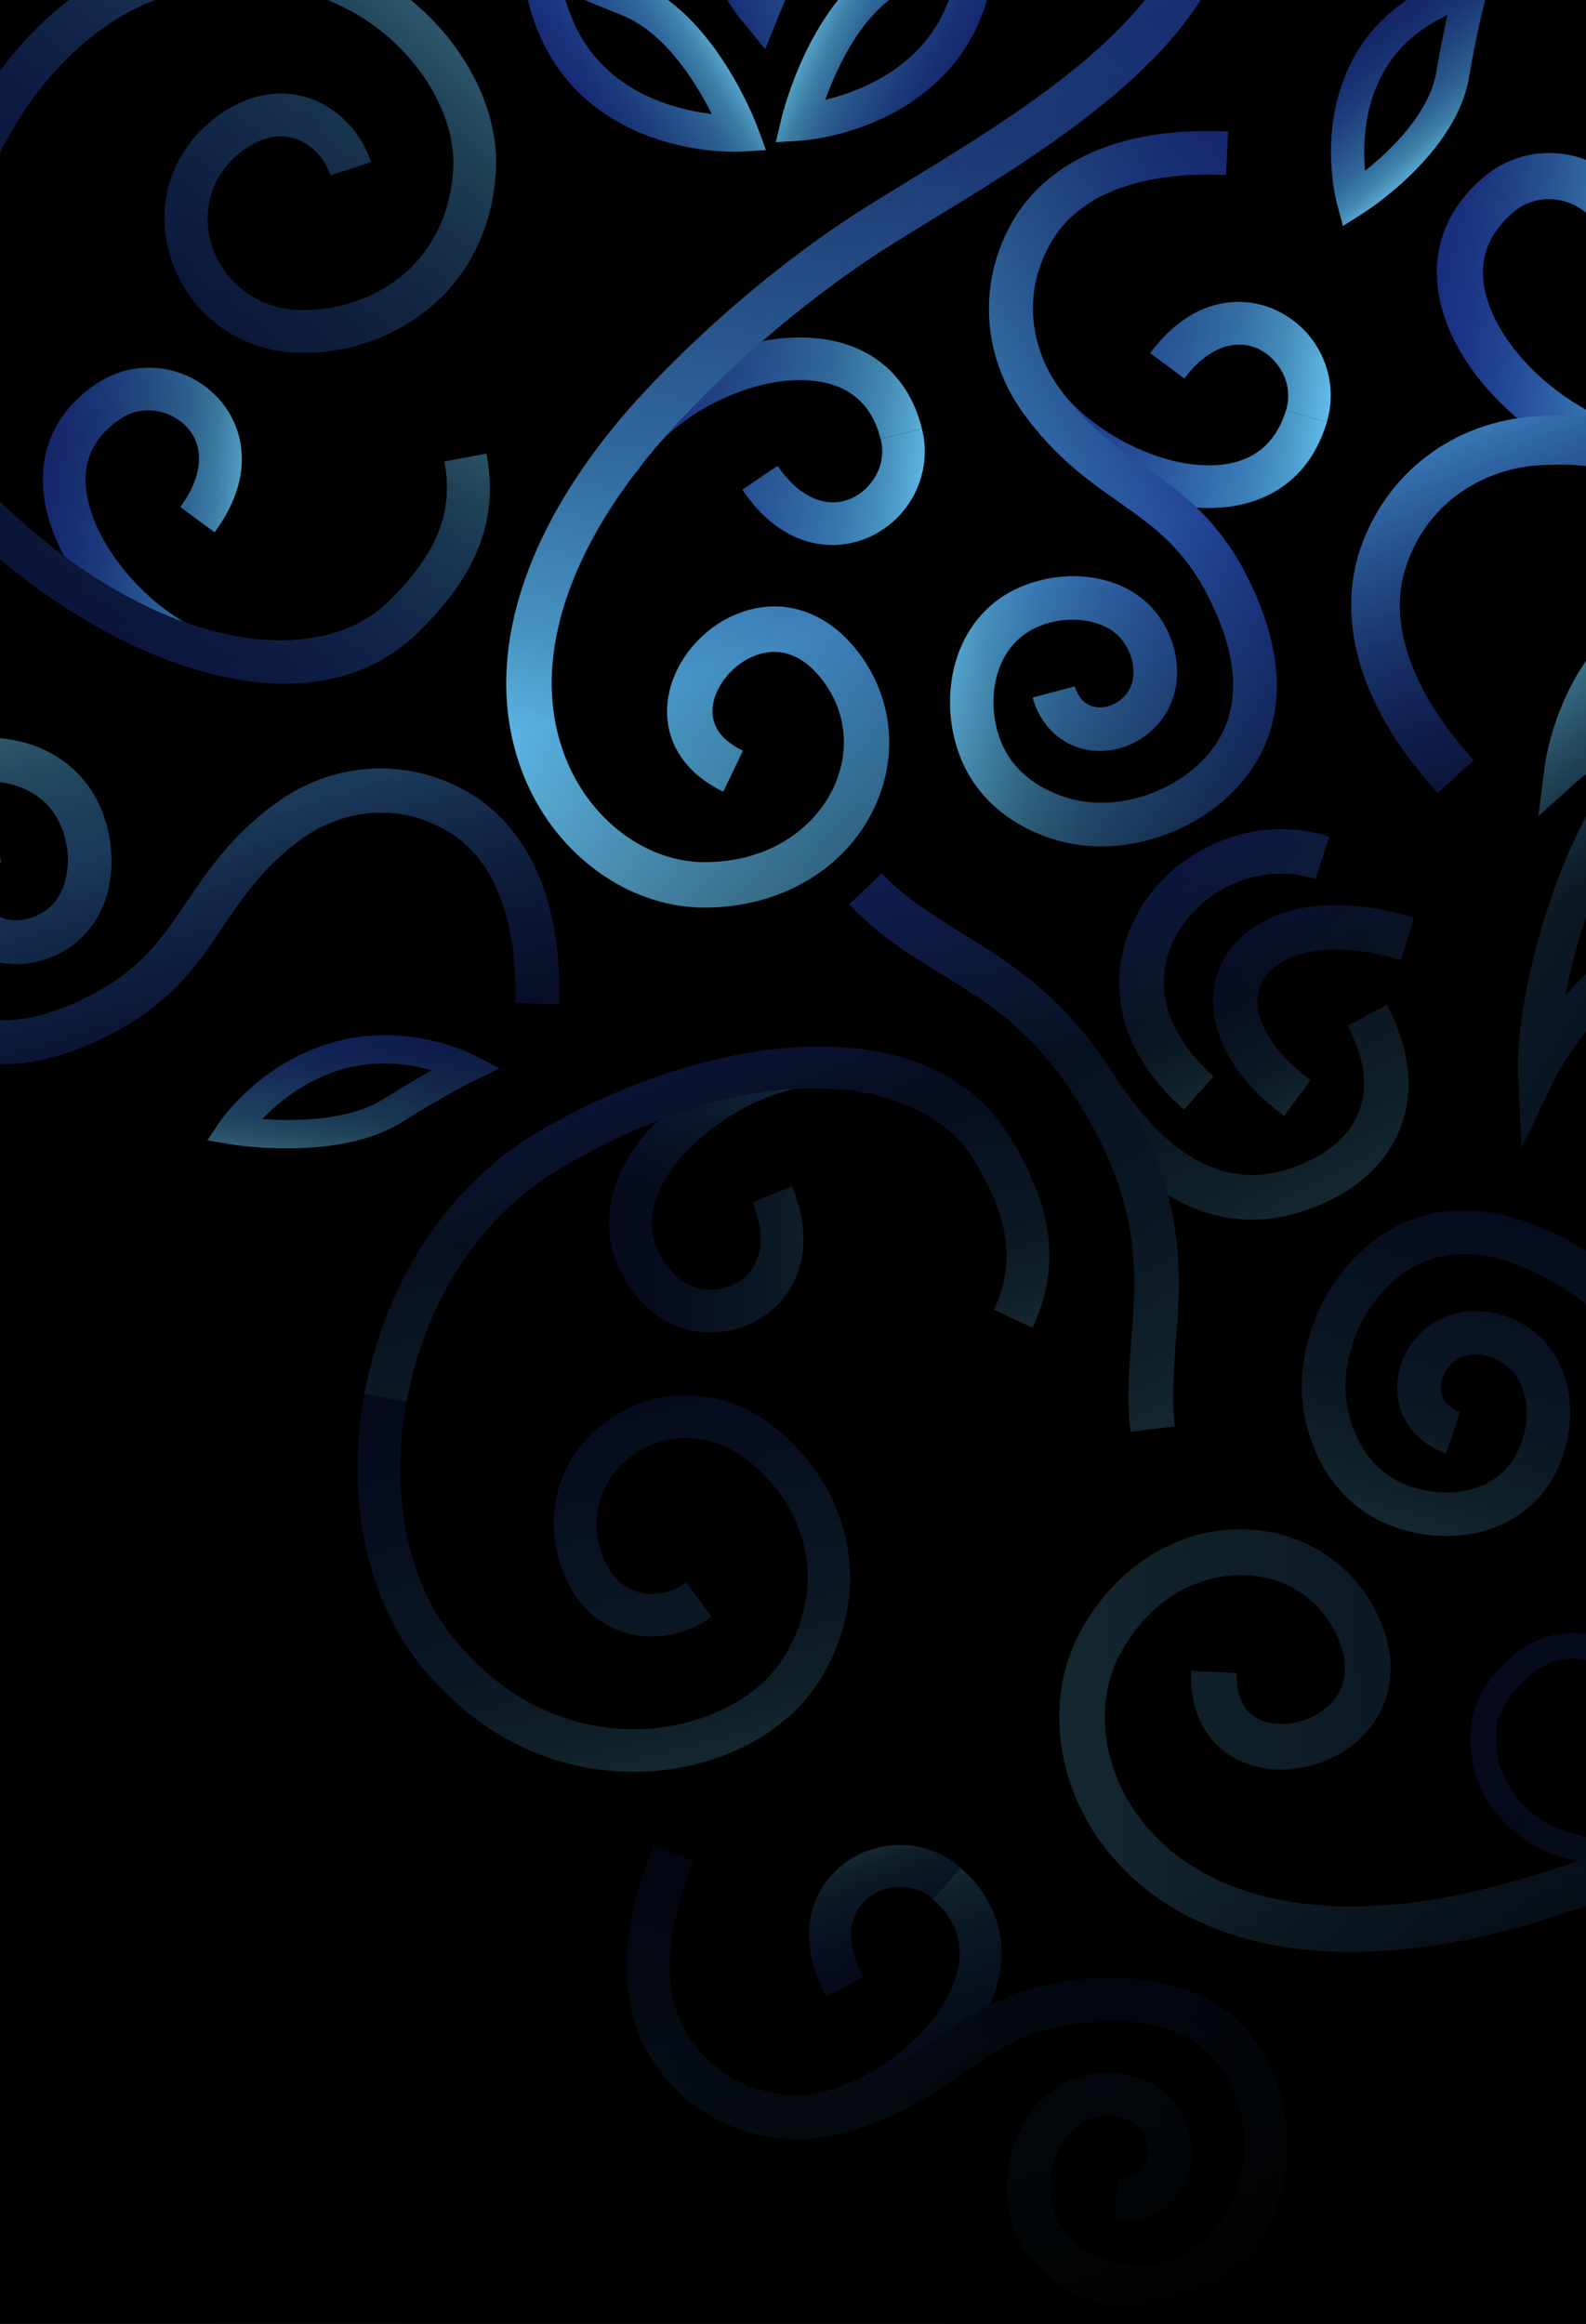
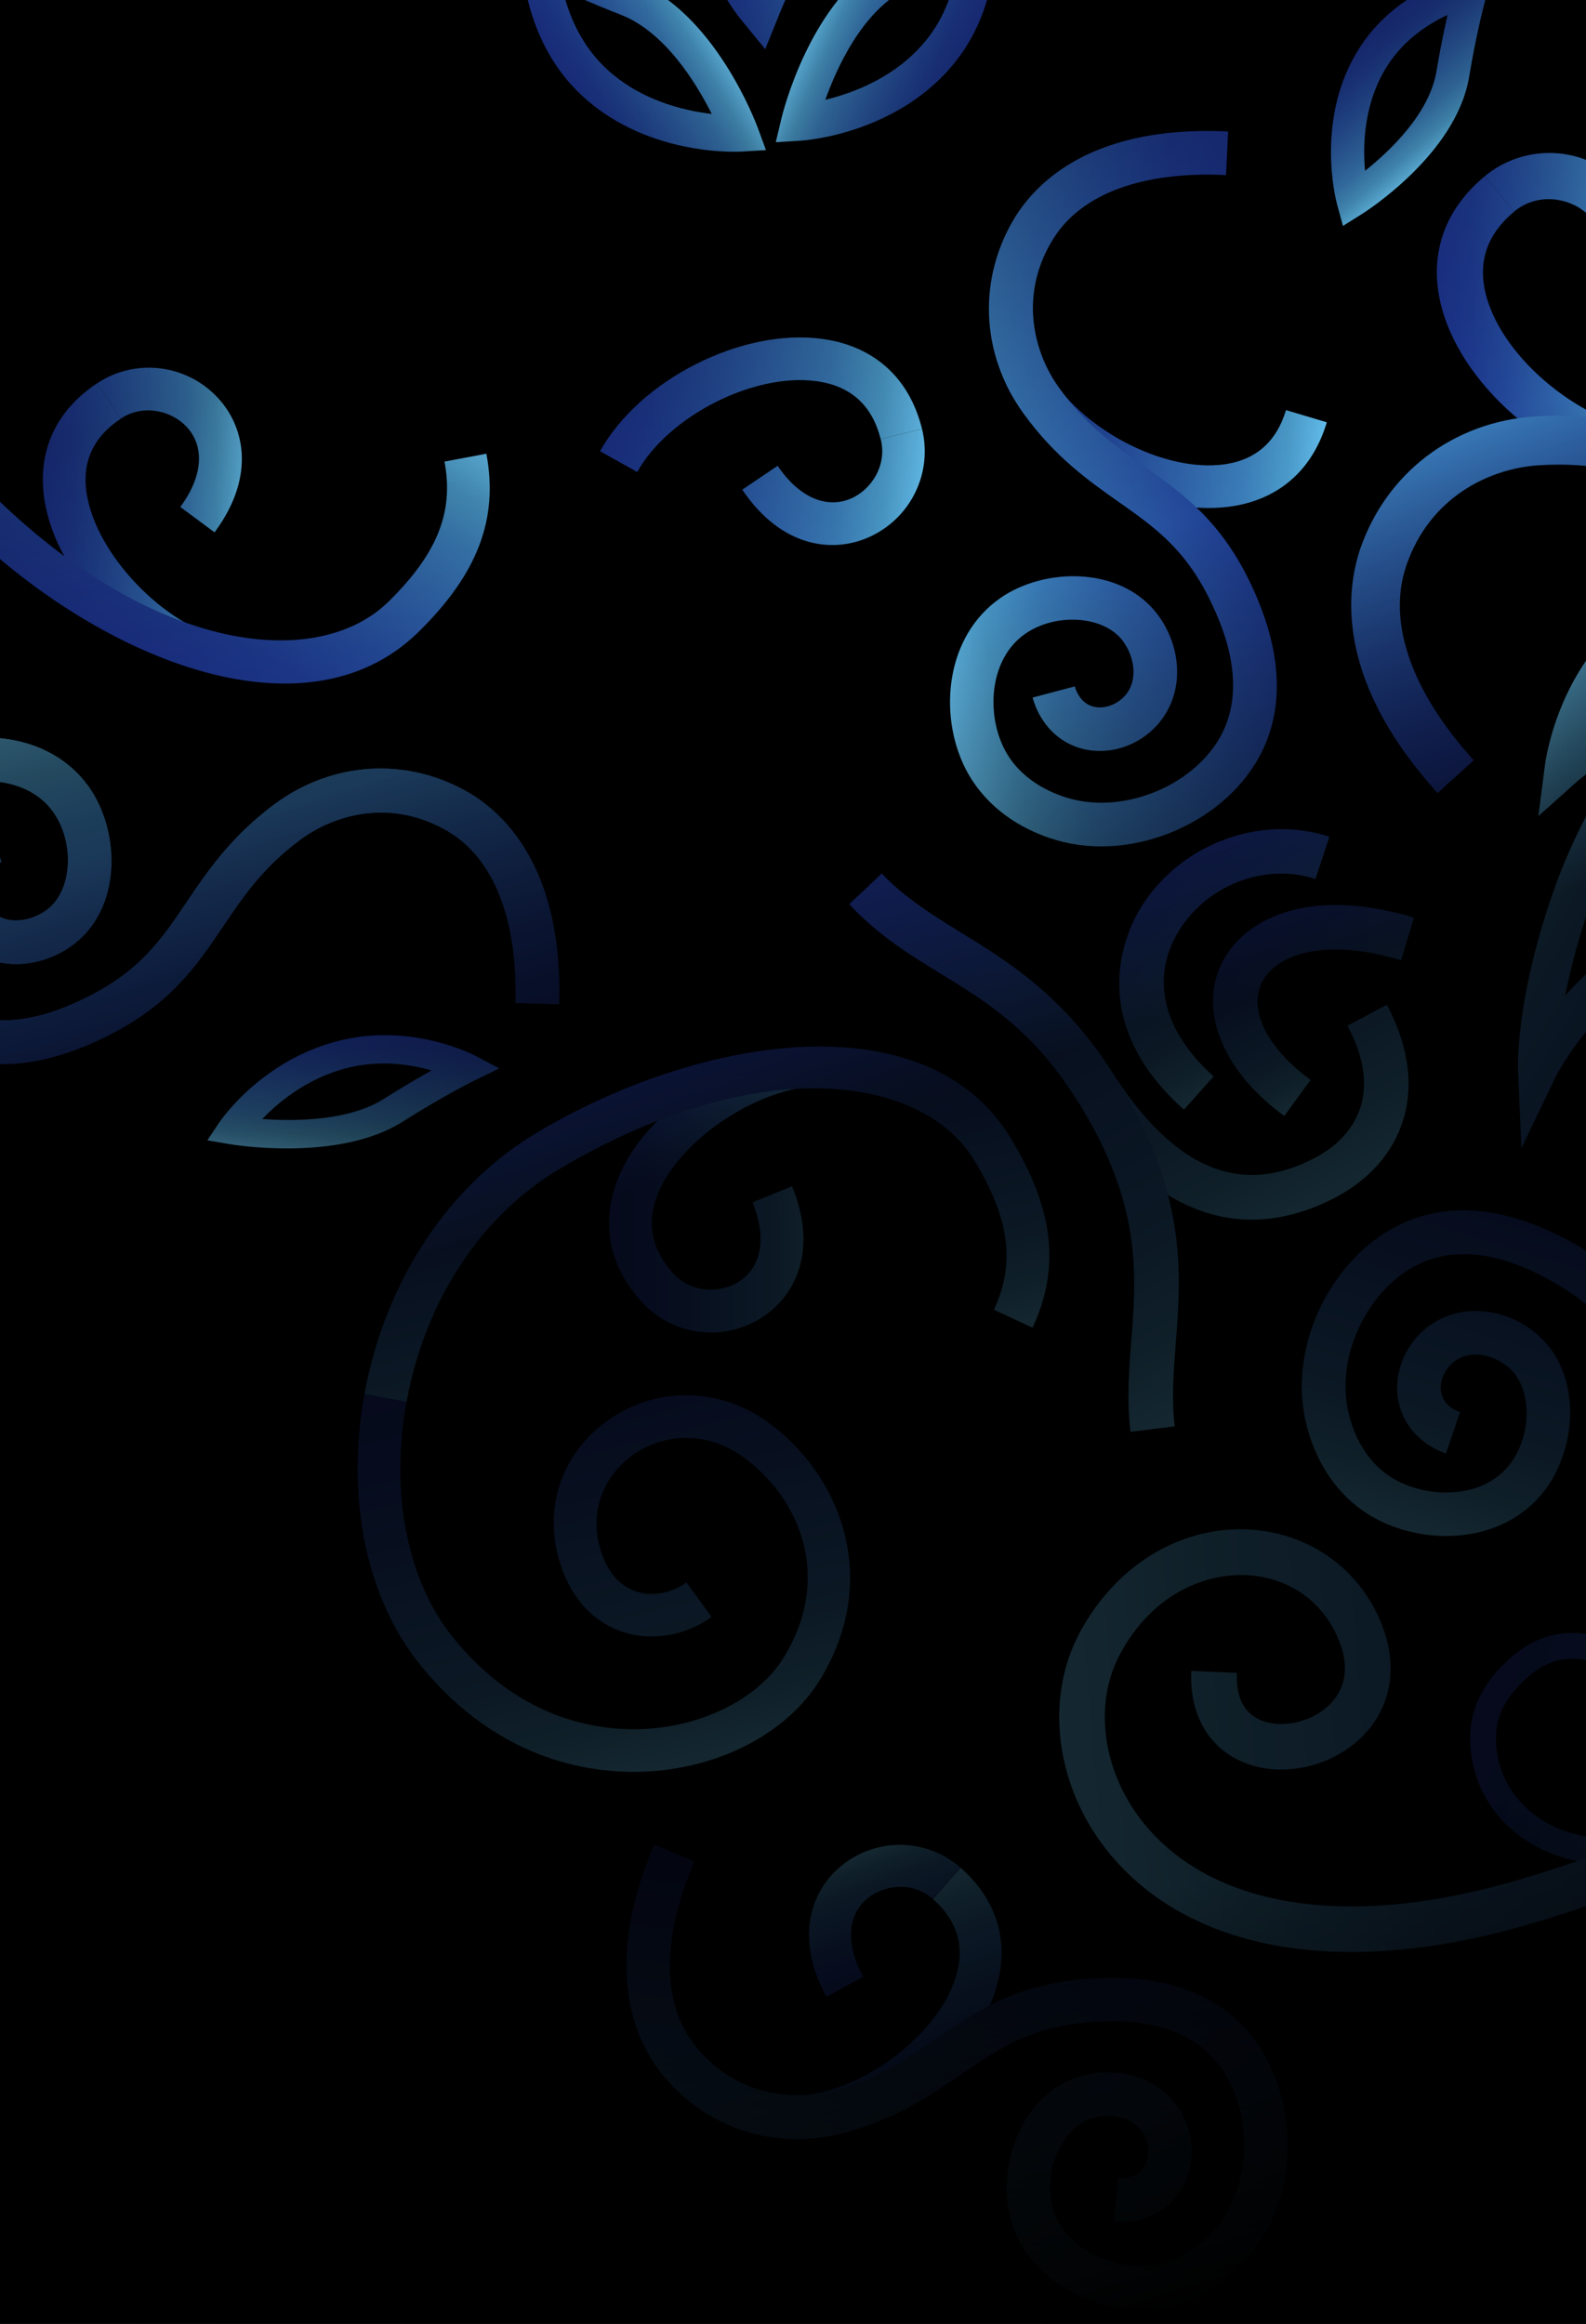
<svg xmlns="http://www.w3.org/2000/svg" width="430" height="630" viewBox="0 0 430 630" fill="none">
  <g clip-path="url(#clip0_5378_720)">
    <rect width="430" height="630" fill="black" />
    <path d="M26.373 103.879C21.363 107.196 17.573 111.22 15.099 115.822C11.696 122.154 10.743 129.541 12.429 137.585C16.923 159.053 39.251 179.397 61.188 183.158L63.139 173.767C46.027 170.841 27.227 151.942 23.75 135.22C21.82 126.021 24.848 118.726 32.738 113.52L26.373 103.879Z" fill="url(#paint0_linear_5378_720)" />
    <path d="M26.376 103.875C36.691 97.086 50.378 98.669 58.912 107.692C66.083 115.246 69.642 128.837 58.17 144.321L48.88 137.438C55.009 129.16 55.612 121.007 50.508 115.613C46.586 111.484 39.028 109.337 32.72 113.505L26.376 103.875Z" fill="url(#paint1_linear_5378_720)" />
    <path d="M-39.232 60.844C-41.358 92.189 -31.039 121.617 -10.915 141.593C26.35 178.55 82.57 201.578 113.381 171.402C129.505 155.611 135.19 140.691 131.866 123.001L120.509 125.137C123.095 138.782 118.56 150.148 105.311 163.128C86.289 181.77 41.93 177.687 -2.739 133.365C-20.493 115.765 -29.575 89.601 -27.651 61.611L-39.232 60.844Z" fill="url(#paint2_linear_5378_720)" />
-     <path d="M-39.232 60.844C-41.358 92.189 -31.039 121.617 -10.915 141.593C26.35 178.55 82.57 201.578 113.381 171.402C129.505 155.611 135.19 140.691 131.866 123.001L120.509 125.137C123.095 138.782 118.56 150.148 105.311 163.128C86.289 181.77 41.93 177.687 -2.739 133.365C-20.493 115.765 -29.575 89.601 -27.651 61.611L-39.232 60.844Z" fill="black" fill-opacity="0.5" />
    <path d="M173.951 352.931C169.914 348.481 167.234 343.645 165.972 338.576C164.236 331.6 165.135 324.206 168.753 316.827C178.406 297.131 205.309 282.956 227.497 284.723L226.576 294.243C209.272 292.857 186.637 306.564 179.142 321.911C175.001 330.35 176.136 338.166 182.498 345.158L173.951 352.931Z" fill="url(#paint3_linear_5378_720)" />
    <path d="M173.949 352.939C182.27 362.064 195.925 363.906 206.421 357.268C215.234 351.716 222.037 339.424 214.74 321.588L204.038 325.966C207.936 335.501 206.509 343.55 200.231 347.518C195.412 350.552 187.558 350.767 182.473 345.173L173.949 352.939Z" fill="url(#paint4_linear_5378_720)" />
    <path d="M402.538 47.787C397.548 51.938 393.952 56.705 391.838 61.937C388.928 69.136 388.774 77.18 391.531 85.619C398.883 108.141 425.369 128.432 449.366 129.889L450.12 117.429C431.402 116.301 409.11 99.294 403.409 81.748C400.254 72.097 402.647 63.909 410.506 57.39L402.538 47.787Z" fill="url(#paint5_linear_5378_720)" />
    <path d="M402.537 47.782C412.814 39.279 427.697 39.368 437.922 48.052C446.511 55.32 451.931 69.494 441.435 87.47L430.65 81.172C436.257 71.562 435.946 62.738 429.83 57.546C425.133 53.575 416.765 52.159 410.483 57.376L402.537 47.782Z" fill="url(#paint6_linear_5378_720)" />
    <path d="M359.724 114.488C357.995 120.242 355.235 125.032 351.543 128.728C346.463 133.814 339.665 136.858 331.476 137.565C309.625 139.456 282.746 124.237 272.814 104.318L283.158 99.164C290.897 114.704 313.459 127.539 330.473 126.043C339.838 125.237 345.949 120.232 348.657 111.176L359.724 114.488Z" fill="url(#paint7_linear_5378_720)" />
-     <path d="M359.726 114.486C363.251 102.651 357.785 90.003 346.684 84.435C337.381 79.749 323.341 80.263 311.827 95.715L321.098 102.624C327.255 94.367 334.887 91.437 341.524 94.767C346.609 97.331 350.846 103.948 348.676 111.19L359.726 114.486Z" fill="url(#paint8_linear_5378_720)" />
    <path d="M249.968 116.24C248.51 110.411 245.978 105.496 242.463 101.632C237.627 96.313 230.979 92.954 222.833 91.864C201.093 88.951 173.531 102.894 162.677 122.326L172.768 127.959C181.227 112.799 204.366 101.035 221.291 103.327C230.608 104.571 236.477 109.856 238.758 119.03L249.968 116.24Z" fill="url(#paint9_linear_5378_720)" />
    <path d="M249.974 116.242C252.94 128.23 246.888 140.607 235.538 145.649C226.026 149.894 212.026 148.722 201.247 132.748L210.832 126.281C216.596 134.818 224.082 138.102 230.868 135.086C236.067 132.763 240.609 126.352 238.781 119.016L249.974 116.242Z" fill="url(#paint10_linear_5378_720)" />
    <path d="M517.157 466.379C489.895 479.486 486.023 484.198 465.989 494.366C452.119 501.405 442.31 504.378 427.106 500.851C412.959 497.569 403.062 486.817 402.146 473.192C401.543 464.211 405.439 457.633 412.231 451.742C420.074 444.938 429.146 444.706 438.336 449.228C443.67 451.853 447.638 457.486 449.295 459.795" stroke="url(#paint11_linear_5378_720)" stroke-width="7" />
    <path d="M405.331 -8.987L397.92 -7.392C397.159 -7.224 379.286 -3.237 368.954 12.416C356.214 31.698 362.248 54.456 362.516 55.416L364.108 61.242L369.209 58.043C370.255 57.385 394.778 41.8 398.295 20.899C400.662 6.754 403.136 -1.598 403.167 -1.698L405.331 -8.987ZM370.098 46.3C369.444 39.147 369.756 27.481 376.437 17.363C380.988 10.484 387.47 6.355 392.463 4.042C391.575 7.935 390.503 13.09 389.447 19.381C387.523 30.814 376.865 40.916 370.098 46.3Z" fill="url(#paint12_linear_5378_720)" />
    <path d="M260.468 506.369C264.883 510.275 268.016 514.702 269.791 519.51C272.234 526.126 272.151 533.432 269.416 541.017C262.119 561.26 237.515 578.949 215.689 579.609L215.349 568.277C232.373 567.77 253.079 552.946 258.739 537.175C261.87 528.501 259.923 521.001 252.969 514.867L260.468 506.369Z" fill="url(#paint13_linear_5378_720)" />
    <path d="M98.806 377.958C104.479 347.057 121.74 321.085 146.171 306.692C191.402 280.072 251.565 271.626 273.978 308.472C285.708 327.753 287.536 343.614 279.95 359.937L269.472 355.065C275.344 342.48 273.753 330.347 264.116 314.499C250.282 291.74 206.287 284.752 152.063 316.683C130.516 329.358 115.259 352.473 110.218 380.072L98.806 377.958Z" fill="url(#paint14_linear_5378_720)" />
    <path d="M260.466 506.367C251.372 498.363 237.858 498.034 228.336 505.634C220.339 511.995 215.026 524.713 224.058 541.321L234.023 535.902C229.198 527.023 229.725 519.021 235.42 514.477C239.793 511.001 247.429 509.947 252.989 514.856L260.466 506.367Z" fill="url(#paint15_linear_5378_720)" />
    <path d="M98.806 377.958C96.004 393.304 96.425 408.492 99.796 422.04C102.537 433.053 107.225 442.987 113.68 451.028C135.61 478.37 162.074 481.05 175.877 480.235C195.685 479.045 213.383 469.663 222.087 455.73C239.26 428.16 227.838 399.394 207.682 385.211C194.607 376.031 177.856 375.912 164.997 384.924C152.929 393.382 147.689 407.358 151.222 421.557C151.284 421.804 151.345 422.05 151.412 422.319C154.104 432.273 160.128 439.349 168.378 442.251C176.341 445.057 185.733 443.553 192.914 438.336L186.113 429C181.955 432.012 176.634 432.931 172.218 431.362C167.595 429.726 164.247 425.557 162.572 419.304C159.523 407.819 165.212 398.9 171.641 394.394C180.466 388.22 192.02 388.322 201.056 394.673C216.294 405.363 226.311 427.143 212.3 449.614C205.662 460.27 191.111 467.75 175.222 468.702C163.628 469.396 141.396 467.069 122.719 443.8C110.391 428.431 105.696 404.589 110.207 380.027L98.806 377.958Z" fill="url(#paint16_linear_5378_720)" />
    <path d="M333.282 414.691C335.232 414.559 337.19 414.55 339.183 414.688C355.469 415.741 369.118 425.8 374.83 440.934C379.214 452.587 376.944 463.724 368.571 471.507C359.918 479.556 346.326 482.039 336.267 477.39C327.309 473.262 322.467 464.367 322.984 452.976L335.344 453.527C335.058 459.918 337.131 464.166 341.458 466.179C346.961 468.732 355.18 467.084 360.148 462.458C363.389 459.436 366.544 454.041 363.25 445.313C359.229 434.627 349.939 427.794 338.384 427.04C327.452 426.343 312.613 431.638 303.594 448.563C296.382 462.143 298.963 480.464 310.007 494.17C328.493 517.066 364.718 522.942 409.382 510.295C430.108 504.427 449.931 496.563 468.346 486.96C473.806 484.111 480.482 480.187 487.563 476.013C511.691 461.807 544.713 442.363 573.611 440.008C596.984 438.077 610.352 445.08 617.539 451.262C625.517 458.135 630.311 467.777 631.029 478.365L618.689 479.201C618.403 474.981 616.819 466.98 609.447 460.637C601.706 453.972 589.587 451.123 574.595 452.338C548.532 454.451 516.918 473.081 493.814 486.672C486.59 490.93 479.771 494.938 474.048 497.929C454.916 507.928 434.271 516.096 412.742 522.191C363.067 536.268 322.103 528.879 300.368 501.939C286.239 484.425 283.141 460.66 292.664 442.758C301.482 426.169 316.697 415.815 333.282 414.691Z" fill="url(#paint17_linear_5378_720)" />
-     <path d="M234.559 223.551C235.59 221.9 236.517 220.185 237.331 218.37C244.05 203.574 241.623 186.868 231.014 174.749C222.839 165.429 211.993 162.195 201.229 165.896C190.099 169.717 181.539 180.487 180.901 191.502C180.322 201.306 185.86 209.733 196.106 214.625L201.423 203.513C195.676 200.764 192.919 196.95 193.182 192.206C193.523 186.175 198.828 179.731 205.222 177.54C209.396 176.111 215.615 175.873 221.733 182.862C229.23 191.409 230.871 202.774 226.109 213.275C221.591 223.202 209.976 233.748 190.881 233.724C175.571 233.684 160.693 222.819 153.841 206.687C142.41 179.707 154.253 145.139 186.321 111.853C201.201 96.406 217.411 82.689 234.487 71.025C239.552 67.568 246.131 63.547 253.12 59.288C276.919 44.766 309.492 24.895 325.124 0.623C337.79 -18.996 337.914 -34.022 335.858 -43.235C333.568 -53.467 327.35 -62.202 318.389 -67.801L311.863 -57.358C315.435 -55.126 321.717 -49.98 323.828 -40.529C326.048 -30.603 322.861 -18.624 314.758 -6.029C300.67 15.867 269.472 34.885 246.693 48.795C239.564 53.14 232.844 57.248 227.531 60.87C209.771 72.978 192.908 87.274 177.451 103.319C141.775 140.333 129.038 179.774 142.494 211.505C151.243 232.132 170.658 246.007 190.848 246.047C209.554 246.09 225.788 237.587 234.559 223.551Z" fill="url(#paint18_linear_5378_720)" />
    <path d="M307.347 37.61C314.424 35.976 322.881 35.165 332.973 35.651L332.398 47.464C309.782 46.372 293.137 52.521 285.528 64.792C276.206 79.838 280.193 95.428 287.039 104.993C294.394 115.29 302.022 120.668 310.081 126.335C320.457 133.627 331.19 141.202 339.404 158.901C347.304 175.871 348.302 190.816 342.366 203.283C333.189 222.642 307.642 233.882 286.597 227.814C275.07 224.477 266.148 217.383 261.488 207.824C254.555 193.568 256.271 172.606 271.152 162.177C282.877 153.959 303.025 153.41 313.184 165.755C317.666 171.18 319.819 178.404 318.958 185.086C318.203 190.966 315.166 196.111 310.403 199.566C303.913 204.269 295.488 204.903 288.996 201.182C282.81 197.632 280.63 191.555 279.968 189.11L291.409 186.08C291.613 186.858 292.477 189.548 294.886 190.935C297.322 192.339 300.755 191.959 303.46 190C305.623 188.432 306.896 186.268 307.226 183.594C307.667 180.141 306.441 176.199 304.043 173.28C298.747 166.854 286.059 166.166 277.904 171.861C268.331 178.563 267.426 193.049 272.091 202.632C276.379 211.427 285.037 215.062 289.845 216.429C305.374 220.905 324.921 212.386 331.651 198.206C338.179 184.412 330.992 168.953 328.628 163.865C321.733 149.043 313.148 142.988 303.208 136.007C295.087 130.282 285.896 123.808 277.336 111.871C265.789 95.719 265.028 75.279 275.397 58.559C279.668 51.819 288.766 41.899 307.347 37.61Z" fill="url(#paint19_linear_5378_720)" />
-     <path d="M-11.064 37.675C-4.336 23.6 4.911 11.544 15.586 2.547C24.264 -4.768 33.886 -10.066 43.83 -12.794C77.627 -22.084 100.635 -8.738 111.339 0.016C126.687 12.594 135.521 30.572 134.402 46.962C132.148 79.365 106.027 95.969 81.384 95.64C65.41 95.409 51.771 85.684 46.639 70.843C41.822 56.916 45.773 42.522 56.961 33.092C57.155 32.928 57.349 32.764 57.562 32.586C65.578 26.101 74.608 23.901 82.991 26.388C91.087 28.784 97.814 35.509 100.572 43.947L89.588 47.521C87.986 42.644 84.215 38.779 79.718 37.46C75.013 36.075 69.856 37.489 64.833 41.572C55.629 49.087 55.008 59.648 57.574 67.068C61.102 77.244 70.522 83.936 81.565 84.09C100.176 84.365 121.062 72.596 122.888 46.178C123.759 33.654 116.358 19.063 104.046 8.974C95.061 1.614 75.687 -9.536 46.914 -1.639C27.916 3.582 10.132 20.142 -0.615 42.684L-11.064 37.675Z" fill="url(#paint20_linear_5378_720)" />
    <path d="M-11.064 37.675C-4.336 23.6 4.911 11.544 15.586 2.547C24.264 -4.768 33.886 -10.066 43.83 -12.794C77.627 -22.084 100.635 -8.738 111.339 0.016C126.687 12.594 135.521 30.572 134.402 46.962C132.148 79.365 106.027 95.969 81.384 95.64C65.41 95.409 51.771 85.684 46.639 70.843C41.822 56.916 45.773 42.522 56.961 33.092C57.155 32.928 57.349 32.764 57.562 32.586C65.578 26.101 74.608 23.901 82.991 26.388C91.087 28.784 97.814 35.509 100.572 43.947L89.588 47.521C87.986 42.644 84.215 38.779 79.718 37.46C75.013 36.075 69.856 37.489 64.833 41.572C55.629 49.087 55.008 59.648 57.574 67.068C61.102 77.244 70.522 83.936 81.565 84.09C100.176 84.365 121.062 72.596 122.888 46.178C123.759 33.654 116.358 19.063 104.046 8.974C95.061 1.614 75.687 -9.536 46.914 -1.639C27.916 3.582 10.132 20.142 -0.615 42.684L-11.064 37.675Z" fill="black" fill-opacity="0.5" />
    <path d="M149.11 246.655C150.886 253.697 151.868 262.136 151.585 272.236L139.764 271.899C140.399 249.266 133.915 232.748 121.494 225.389C106.263 216.372 90.756 220.673 81.331 227.711C71.185 235.272 65.962 243.006 60.459 251.177C53.377 261.699 46.02 272.582 28.49 281.151C11.683 289.392 -3.239 290.691 -15.824 285.008C-35.363 276.223 -47.116 250.908 -41.474 229.745C-38.37 218.153 -31.457 209.089 -21.994 204.238C-7.881 197.019 13.112 198.312 23.838 212.98C32.292 224.536 33.246 244.669 21.108 255.075C15.776 259.665 8.596 261.964 1.898 261.238C-3.996 260.602 -9.201 257.669 -12.751 252.977C-17.585 246.583 -18.389 238.172 -14.799 231.606C-11.374 225.35 -5.343 223.048 -2.911 222.337L0.349 233.715C-0.425 233.934 -3.097 234.852 -4.435 237.288C-5.79 239.753 -5.341 243.177 -3.327 245.842C-1.716 247.973 0.473 249.202 3.153 249.478C6.614 249.849 10.531 248.544 13.4 246.088C19.718 240.664 20.151 227.964 14.293 219.926C7.399 210.489 -7.103 209.877 -16.59 214.734C-25.297 219.199 -28.756 227.928 -30.025 232.762C-34.188 248.379 -25.276 267.75 -10.963 274.193C2.96 280.441 18.271 272.944 23.309 270.478C37.99 263.286 43.871 254.58 50.65 244.501C56.21 236.267 62.497 226.946 74.259 218.148C90.175 206.277 110.595 205.104 127.521 215.134C134.346 219.268 144.447 228.164 149.11 246.655Z" fill="url(#paint21_linear_5378_720)" />
    <path d="M149.11 246.655C150.886 253.697 151.868 262.136 151.585 272.236L139.764 271.899C140.399 249.266 133.915 232.748 121.494 225.389C106.263 216.372 90.756 220.673 81.331 227.711C71.185 235.272 65.962 243.006 60.459 251.177C53.377 261.699 46.02 272.582 28.49 281.151C11.683 289.392 -3.239 290.691 -15.824 285.008C-35.363 276.223 -47.116 250.908 -41.474 229.745C-38.37 218.153 -31.457 209.089 -21.994 204.238C-7.881 197.019 13.112 198.312 23.838 212.98C32.292 224.536 33.246 244.669 21.108 255.075C15.776 259.665 8.596 261.964 1.898 261.238C-3.996 260.602 -9.201 257.669 -12.751 252.977C-17.585 246.583 -18.389 238.172 -14.799 231.606C-11.374 225.35 -5.343 223.048 -2.911 222.337L0.349 233.715C-0.425 233.934 -3.097 234.852 -4.435 237.288C-5.79 239.753 -5.341 243.177 -3.327 245.842C-1.716 247.973 0.473 249.202 3.153 249.478C6.614 249.849 10.531 248.544 13.4 246.088C19.718 240.664 20.151 227.964 14.293 219.926C7.399 210.489 -7.103 209.877 -16.59 214.734C-25.297 219.199 -28.756 227.928 -30.025 232.762C-34.188 248.379 -25.276 267.75 -10.963 274.193C2.96 280.441 18.271 272.944 23.309 270.478C37.99 263.286 43.871 254.58 50.65 244.501C56.21 236.267 62.497 226.946 74.259 218.148C90.175 206.277 110.595 205.104 127.521 215.134C134.346 219.268 144.447 228.164 149.11 246.655Z" fill="black" fill-opacity="0.5" />
    <path d="M373.282 191.477C376.891 198.746 382.189 206.624 389.767 214.992L399.558 206.117C382.575 187.365 376.078 168.631 381.276 153.359C387.655 134.638 403.945 127.023 417.059 126.15C431.167 125.197 441.22 127.968 451.829 130.907C465.485 134.694 479.638 138.589 500.745 133.127C521.001 127.912 534.613 118.173 541.168 104.206C551.373 82.552 542.958 52.521 522.792 38.654C511.736 31.068 499.282 28.396 487.723 31.153C470.497 35.278 453.615 51.628 455.165 71.873C456.385 87.826 470.202 105.611 488.067 105.627C495.929 105.649 503.694 102.384 508.853 96.901C513.395 92.079 515.682 85.808 515.287 79.245C514.745 70.305 509.317 62.581 501.499 59.615C494.047 56.791 487.253 59.219 484.673 60.383L490.171 72.41C490.988 72.034 493.924 70.872 496.829 71.968C499.77 73.076 501.877 76.31 502.103 80.035C502.283 83.014 501.318 85.648 499.243 87.83C496.575 90.659 492.302 92.397 488.081 92.397C478.776 92.382 469.182 81.915 468.315 70.835C467.312 57.815 479.178 46.759 490.761 43.99C501.397 41.455 510.676 46.352 515.266 49.534C530.145 59.767 536.653 82.687 529.183 98.555C521.904 113.976 503.458 118.735 497.389 120.302C479.701 124.862 468.383 121.744 455.305 118.113C444.602 115.162 432.493 111.817 416.116 112.894C393.979 114.379 375.791 128.219 368.709 149.031C365.919 157.5 363.807 172.391 373.282 191.477Z" fill="url(#paint22_linear_5378_720)" />
    <path d="M545.059 377.309C547.183 370.363 548.582 361.984 548.8 351.882L536.977 351.632C536.489 374.269 529.193 390.445 516.422 397.178C500.762 405.429 485.488 400.363 476.424 392.867C466.665 384.811 461.832 376.827 456.741 368.393C450.19 357.533 443.383 346.298 426.3 336.869C409.922 327.805 395.083 325.767 382.232 330.819C362.28 338.623 349.286 363.324 353.871 384.741C356.395 396.472 362.85 405.868 372.061 411.183C385.798 419.093 406.829 418.843 418.27 404.726C427.287 393.604 429.239 373.542 417.633 362.547C412.535 357.698 405.478 355.046 398.752 355.439C392.834 355.782 387.489 358.453 383.711 362.963C378.566 369.109 377.346 377.469 380.606 384.206C383.715 390.624 389.625 393.222 392.018 394.053L395.839 382.851C395.077 382.593 392.454 381.544 391.238 379.045C390.008 376.516 390.626 373.118 392.77 370.557C394.484 368.508 396.732 367.389 399.422 367.247C402.897 367.048 406.744 368.545 409.489 371.141C415.53 376.872 415.331 389.577 409.081 397.315C401.728 406.398 387.213 406.29 377.98 400.968C369.505 396.076 366.483 387.186 365.455 382.295C362.073 366.491 371.935 347.586 386.55 341.862C400.765 336.312 415.686 344.56 420.596 347.273C434.901 355.184 440.343 364.171 446.613 374.574C451.758 383.074 457.575 392.695 468.886 402.066C484.193 414.713 504.529 416.897 521.932 407.72C528.954 403.929 539.484 395.546 545.059 377.309Z" fill="url(#paint23_linear_5378_720)" />
    <path d="M308.19 285.06C298.822 267.443 305.746 252.216 308.697 247.063C319.013 229.212 341.229 220.518 360.428 226.834L356.652 238.308C342.792 233.749 326.688 240.096 319.179 253.09C311.95 265.634 315.534 279.733 329.042 291.811L321.001 300.82C315 295.502 310.911 290.179 308.19 285.06Z" fill="url(#paint24_linear_5378_720)" />
    <path d="M332.622 285.385C328.21 277.088 327.594 268.47 331.318 260.963C336.874 249.801 353.852 239.899 383.348 248.756L379.866 260.32C358.993 254.045 345.853 258.816 342.129 266.322C338.394 273.808 343.582 284.181 355.317 292.77L348.191 302.523C341.103 297.373 335.854 291.464 332.622 285.385Z" fill="url(#paint25_linear_5378_720)" />
    <path d="M230.324 245.184L239.029 236.807C245.509 243.539 252.873 248.077 260.667 252.907C273.575 260.872 288.216 269.885 301.522 290.689C318.222 316.746 336.061 324.415 356.108 314.112C360.664 311.771 366.575 307.452 368.866 300.133C370.888 293.695 369.696 286.258 365.342 278.068L376.006 272.397C381.858 283.403 383.383 294.247 380.39 303.745C377.578 312.709 371.082 319.993 361.608 324.867C343.577 334.126 316.726 336.83 291.332 297.201C279.512 278.727 266.692 270.824 254.311 263.181C246.222 258.207 237.869 253.045 230.324 245.184Z" fill="url(#paint26_linear_5378_720)" />
    <path d="M230.232 245.116L239.082 236.909C245.879 244.238 253.495 248.888 261.562 253.819C274.171 261.533 288.461 270.295 301.518 290.684C321.998 322.666 320.293 344.776 318.761 364.276C318.165 372.007 317.602 379.283 318.501 386.685L306.51 388.163C305.452 379.587 306.099 371.337 306.732 363.367C308.149 344.885 309.637 325.764 291.361 297.206C279.789 279.147 267.321 271.495 255.271 264.113C246.854 258.986 238.161 253.649 230.232 245.116Z" fill="url(#paint27_linear_5378_720)" />
    <path d="M135.385 289.642L129.015 286.277C128.359 285.934 112.898 277.906 94.446 281.581C71.708 286.1 59.747 303.827 59.252 304.583L56.223 309.148L62.104 310.155C63.312 310.361 91.735 315.075 109.115 304.123C120.868 296.703 128.568 292.954 128.662 292.911L135.385 289.642ZM71.102 303.363C75.739 298.521 84.275 291.437 96.203 289.063C104.32 287.455 111.839 288.696 117.013 290.191C113.611 292.094 109.18 294.675 103.95 297.973C94.442 303.964 79.718 303.989 71.102 303.363Z" fill="url(#paint28_linear_5378_720)" />
    <path d="M170.403 524.599C171.318 517.446 173.474 509.291 177.401 500.06L188.203 504.663C179.401 525.347 179.398 542.966 188.205 554.275C199.007 568.137 214.899 569.79 226.163 566.707C238.284 563.403 245.918 558.151 253.97 552.597C264.333 545.445 275.082 538.057 294.392 536.501C312.915 534.986 327.177 539.202 336.743 549.021C351.612 564.232 353.284 591.892 340.389 609.401C333.313 618.987 323.635 624.854 313.129 625.902C297.467 627.451 278.536 618.636 273.947 601.188C270.33 587.441 276.755 568.489 291.749 563.278C298.343 560.972 305.812 561.453 311.738 564.555C316.955 567.283 320.7 571.882 322.278 577.507C324.424 585.17 322.114 593.234 316.413 597.999C310.978 602.538 304.568 602.476 302.063 602.25L303.18 590.552C303.975 590.63 306.778 590.752 308.898 588.987C311.045 587.201 311.873 583.873 310.979 580.68C310.264 578.126 308.687 576.195 306.31 574.968C303.247 573.368 299.154 573.153 295.61 574.381C287.803 577.1 282.793 588.679 285.289 598.234C288.235 609.457 301.414 615.287 311.944 614.241C321.611 613.275 327.976 606.464 330.904 602.457C340.419 589.536 339.214 568.401 328.326 557.252C317.728 546.424 300.857 547.795 295.306 548.245C279.128 549.563 270.534 555.473 260.611 562.327C252.484 567.918 243.291 574.25 229.228 578.111C210.211 583.304 190.915 576.977 178.914 561.565C174.107 555.266 168.001 543.379 170.403 524.599Z" fill="url(#paint29_linear_5378_720)" />
    <path d="M170.403 524.599C171.318 517.446 173.474 509.291 177.401 500.06L188.203 504.663C179.401 525.347 179.398 542.966 188.205 554.275C199.007 568.137 214.899 569.79 226.163 566.707C238.284 563.403 245.918 558.151 253.97 552.597C264.333 545.445 275.082 538.057 294.392 536.501C312.915 534.986 327.177 539.202 336.743 549.021C351.612 564.232 353.284 591.892 340.389 609.401C333.313 618.987 323.635 624.854 313.129 625.902C297.467 627.451 278.536 618.636 273.947 601.188C270.33 587.441 276.755 568.489 291.749 563.278C298.343 560.972 305.812 561.453 311.738 564.555C316.955 567.283 320.7 571.882 322.278 577.507C324.424 585.17 322.114 593.234 316.413 597.999C310.978 602.538 304.568 602.476 302.063 602.25L303.18 590.552C303.975 590.63 306.778 590.752 308.898 588.987C311.045 587.201 311.873 583.873 310.979 580.68C310.264 578.126 308.687 576.195 306.31 574.968C303.247 573.368 299.154 573.153 295.61 574.381C287.803 577.1 282.793 588.679 285.289 598.234C288.235 609.457 301.414 615.287 311.944 614.241C321.611 613.275 327.976 606.464 330.904 602.457C340.419 589.536 339.214 568.401 328.326 557.252C317.728 546.424 300.857 547.795 295.306 548.245C279.128 549.563 270.534 555.473 260.611 562.327C252.484 567.918 243.291 574.25 229.228 578.111C210.211 583.304 190.915 576.977 178.914 561.565C174.107 555.266 168.001 543.379 170.403 524.599Z" fill="black" fill-opacity="0.4" />
    <path d="M268.814 -29.053L269.767 -20.787C269.861 -19.937 272.015 0.047 259.384 16.303C243.829 36.342 218.046 38.09 216.953 38.15L210.336 38.548L211.864 32.118C212.18 30.798 219.739 -0.186 240.226 -11.207C254.096 -18.652 261.906 -24.168 261.999 -24.236L268.814 -29.053ZM223.758 27.056C231.425 25.215 243.441 20.779 251.605 10.269C257.152 3.113 259.159 -5.08 259.805 -11.085C256.071 -8.79 251.089 -5.859 244.922 -2.544C233.715 3.485 226.97 18.123 223.758 27.056Z" fill="url(#paint30_linear_5378_720)" />
    <path d="M560.897 124.663L562.934 135.733C563.184 137.108 568.957 169.813 552.097 202.002C533.724 237.097 506.351 244.33 482.215 250.714C473.884 252.915 466.032 254.987 458.481 258.067C433.401 268.256 421.757 291.966 421.659 292.205L412.49 311.284L411.57 290.136C411.531 289.389 410.896 271.382 420.872 242.484C426.753 225.469 434.583 212.619 440.169 204.792C433.874 206.277 427.775 211.695 427.724 211.739L417.08 221.264L418.919 207.095C419.081 205.899 423.046 177.415 446.402 163.549C462.205 154.183 472.696 155.478 483.797 156.875C491.271 157.809 499.017 158.787 509.837 156.671C538.408 151.097 553.509 133.474 553.649 133.286L560.897 124.663ZM424.366 269.9C431.263 262.131 441.2 253.592 454.48 248.206C462.652 244.885 471.217 242.628 479.49 240.441C503.654 234.05 526.471 228.026 542.687 197.086C552.411 178.523 553.696 159.379 553.374 147.993C545.254 154.51 531.343 163.271 511.867 167.064C499.38 169.5 490.397 168.385 482.491 167.384C472.058 166.075 464.49 165.132 451.812 172.658C441.769 178.616 436.101 188.236 432.968 196.002C434.621 195.299 436.379 194.711 438.155 194.334C445.18 192.799 451.581 194.22 452.282 194.377L461.254 196.482L454.937 203.186C454.664 203.467 440.093 219.297 430.888 245.929C427.681 255.194 425.662 263.296 424.366 269.9Z" fill="url(#paint31_linear_5378_720)" />
    <path d="M456.33 337.153C451.687 340.967 448.33 345.359 446.342 350.19C443.606 356.838 443.417 364.284 445.919 372.112C452.594 393.005 476.995 411.944 499.203 413.434L499.973 401.903C482.652 400.749 462.114 384.875 456.939 368.598C454.074 359.645 456.338 352.079 463.651 346.09L456.33 337.153Z" fill="url(#paint32_linear_5378_720)" />
    <path d="M207.465 13.333L200.68 5.034C199.987 4.178 183.749 -15.997 186.361 -43.026C189.562 -76.332 216.708 -97.268 217.869 -98.14L224.87 -103.458L227.652 -95.329C228.221 -93.658 241.409 -54.333 226.523 -27.206C216.435 -8.859 211.671 2.913 211.617 3.056L207.465 13.333ZM218.083 -81.035C210.928 -73.37 200.789 -59.669 199.104 -42.196C197.969 -30.308 201.447 -19.903 204.904 -12.887C207.418 -18.142 210.864 -25.012 215.346 -33.174C223.489 -48.014 220.749 -68.936 218.083 -81.035Z" fill="url(#paint33_linear_5378_720)" />
    <path d="M141.512 -19.41L141.557 -11.089C141.565 -10.234 141.823 9.865 156.312 24.49C174.156 42.519 199.963 41.163 201.055 41.092L207.672 40.694L205.385 34.494C204.913 33.221 193.694 3.367 172.033 -5.119C157.371 -10.848 148.955 -15.387 148.855 -15.444L141.512 -19.41ZM192.97 30.894C185.137 29.985 172.675 27.022 163.311 17.566C156.946 11.127 153.971 3.233 152.61 -2.651C156.592 -0.82 161.889 1.492 168.409 4.044C180.259 8.687 188.71 22.411 192.97 30.894Z" fill="url(#paint34_linear_5378_720)" />
    <rect width="430" height="630" fill="url(#paint35_linear_5378_720)" />
  </g>
  <defs>
    <linearGradient id="paint0_linear_5378_720" x1="11.615" y1="144.759" x2="65.573" y2="144.591" gradientUnits="userSpaceOnUse">
      <stop stop-color="#1C328B" />
      <stop offset="0.156" stop-color="#1E3A90" />
      <stop offset="0.326" stop-color="#244A9A" />
      <stop offset="0.536" stop-color="#2F63A9" />
      <stop offset="0.721" stop-color="#3A7CB8" />
      <stop offset="0.87" stop-color="#4B9CCB" />
      <stop offset="1" stop-color="#67C4F4" />
    </linearGradient>
    <linearGradient id="paint1_linear_5378_720" x1="11.615" y1="144.759" x2="65.573" y2="144.591" gradientUnits="userSpaceOnUse">
      <stop stop-color="#1C328B" />
      <stop offset="0.156" stop-color="#1E3A90" />
      <stop offset="0.326" stop-color="#244A9A" />
      <stop offset="0.536" stop-color="#2F63A9" />
      <stop offset="0.721" stop-color="#3A7CB8" />
      <stop offset="0.87" stop-color="#4B9CCB" />
      <stop offset="1" stop-color="#67C4F4" />
    </linearGradient>
    <linearGradient id="paint2_linear_5378_720" x1="7.194" y1="159.662" x2="50.617" y2="79.324" gradientUnits="userSpaceOnUse">
      <stop stop-color="#1C328B" />
      <stop offset="0.156" stop-color="#1E3A90" />
      <stop offset="0.326" stop-color="#244A9A" />
      <stop offset="0.536" stop-color="#2F63A9" />
      <stop offset="0.721" stop-color="#3A7CB8" />
      <stop offset="0.87" stop-color="#4B9CCB" />
      <stop offset="1" stop-color="#67C4F4" />
    </linearGradient>
    <linearGradient id="paint3_linear_5378_720" x1="165.117" y1="325.974" x2="227.499" y2="325.729" gradientUnits="userSpaceOnUse">
      <stop stop-color="#1C328B" />
      <stop offset="0.156" stop-color="#1E3A90" />
      <stop offset="0.326" stop-color="#244A9A" />
      <stop offset="0.536" stop-color="#2F63A9" />
      <stop offset="0.721" stop-color="#3A7CB8" />
      <stop offset="0.87" stop-color="#4B9CCB" />
      <stop offset="1" stop-color="#67C4F4" />
    </linearGradient>
    <linearGradient id="paint4_linear_5378_720" x1="165.117" y1="325.974" x2="227.499" y2="325.729" gradientUnits="userSpaceOnUse">
      <stop stop-color="#1C328B" />
      <stop offset="0.156" stop-color="#1E3A90" />
      <stop offset="0.326" stop-color="#244A9A" />
      <stop offset="0.536" stop-color="#2F63A9" />
      <stop offset="0.721" stop-color="#3A7CB8" />
      <stop offset="0.87" stop-color="#4B9CCB" />
      <stop offset="1" stop-color="#67C4F4" />
    </linearGradient>
    <linearGradient id="paint5_linear_5378_720" x1="389.556" y1="89.217" x2="450.122" y2="89.017" gradientUnits="userSpaceOnUse">
      <stop stop-color="#1C328B" />
      <stop offset="0.156" stop-color="#1E3A90" />
      <stop offset="0.326" stop-color="#244A9A" />
      <stop offset="0.536" stop-color="#2F63A9" />
      <stop offset="0.721" stop-color="#3A7CB8" />
      <stop offset="0.87" stop-color="#4B9CCB" />
      <stop offset="1" stop-color="#67C4F4" />
    </linearGradient>
    <linearGradient id="paint6_linear_5378_720" x1="389.556" y1="89.217" x2="450.122" y2="89.017" gradientUnits="userSpaceOnUse">
      <stop stop-color="#1C328B" />
      <stop offset="0.156" stop-color="#1E3A90" />
      <stop offset="0.326" stop-color="#244A9A" />
      <stop offset="0.536" stop-color="#2F63A9" />
      <stop offset="0.721" stop-color="#3A7CB8" />
      <stop offset="0.87" stop-color="#4B9CCB" />
      <stop offset="1" stop-color="#67C4F4" />
    </linearGradient>
    <linearGradient id="paint7_linear_5378_720" x1="272.814" y1="112.018" x2="360.789" y2="111.35" gradientUnits="userSpaceOnUse">
      <stop stop-color="#1C328B" />
      <stop offset="0.156" stop-color="#1E3A90" />
      <stop offset="0.326" stop-color="#244A9A" />
      <stop offset="0.536" stop-color="#2F63A9" />
      <stop offset="0.721" stop-color="#3A7CB8" />
      <stop offset="0.87" stop-color="#4B9CCB" />
      <stop offset="1" stop-color="#67C4F4" />
    </linearGradient>
    <linearGradient id="paint8_linear_5378_720" x1="272.814" y1="112.018" x2="360.789" y2="111.35" gradientUnits="userSpaceOnUse">
      <stop stop-color="#1C328B" />
      <stop offset="0.156" stop-color="#1E3A90" />
      <stop offset="0.326" stop-color="#244A9A" />
      <stop offset="0.536" stop-color="#2F63A9" />
      <stop offset="0.721" stop-color="#3A7CB8" />
      <stop offset="0.87" stop-color="#4B9CCB" />
      <stop offset="1" stop-color="#67C4F4" />
    </linearGradient>
    <linearGradient id="paint9_linear_5378_720" x1="162.677" y1="121.868" x2="250.722" y2="121.204" gradientUnits="userSpaceOnUse">
      <stop stop-color="#1C328B" />
      <stop offset="0.156" stop-color="#1E3A90" />
      <stop offset="0.326" stop-color="#244A9A" />
      <stop offset="0.536" stop-color="#2F63A9" />
      <stop offset="0.721" stop-color="#3A7CB8" />
      <stop offset="0.87" stop-color="#4B9CCB" />
      <stop offset="1" stop-color="#67C4F4" />
    </linearGradient>
    <linearGradient id="paint10_linear_5378_720" x1="162.677" y1="121.868" x2="250.722" y2="121.204" gradientUnits="userSpaceOnUse">
      <stop stop-color="#1C328B" />
      <stop offset="0.156" stop-color="#1E3A90" />
      <stop offset="0.326" stop-color="#244A9A" />
      <stop offset="0.536" stop-color="#2F63A9" />
      <stop offset="0.721" stop-color="#3A7CB8" />
      <stop offset="0.87" stop-color="#4B9CCB" />
      <stop offset="1" stop-color="#67C4F4" />
    </linearGradient>
    <linearGradient id="paint11_linear_5378_720" x1="402.563" y1="466.438" x2="508.991" y2="495.356" gradientUnits="userSpaceOnUse">
      <stop stop-color="#1C328B" />
      <stop offset="0.156" stop-color="#1E3A90" />
      <stop offset="0.326" stop-color="#244A9A" />
      <stop offset="0.536" stop-color="#2F63A9" />
      <stop offset="0.721" stop-color="#3A7CB8" />
      <stop offset="0.87" stop-color="#4B9CCB" />
      <stop offset="1" stop-color="#67C4F4" />
    </linearGradient>
    <linearGradient id="paint12_linear_5378_720" x1="372.416" y1="7.384" x2="396.666" y2="35.053" gradientUnits="userSpaceOnUse">
      <stop stop-color="#1C328B" />
      <stop offset="0.156" stop-color="#1E3A90" />
      <stop offset="0.326" stop-color="#244A9A" />
      <stop offset="0.536" stop-color="#2F63A9" />
      <stop offset="0.721" stop-color="#3A7CB8" />
      <stop offset="0.87" stop-color="#4B9CCB" />
      <stop offset="1" stop-color="#67C4F4" />
    </linearGradient>
    <linearGradient id="paint13_linear_5378_720" x1="252.808" y1="568.565" x2="233.323" y2="516.388" gradientUnits="userSpaceOnUse">
      <stop stop-color="#1C328B" />
      <stop offset="0.156" stop-color="#1E3A90" />
      <stop offset="0.326" stop-color="#244A9A" />
      <stop offset="0.536" stop-color="#2F63A9" />
      <stop offset="0.721" stop-color="#3A7CB8" />
      <stop offset="0.87" stop-color="#4B9CCB" />
      <stop offset="1" stop-color="#67C4F4" />
    </linearGradient>
    <linearGradient id="paint14_linear_5378_720" x1="168.178" y1="293.65" x2="190.437" y2="382.218" gradientUnits="userSpaceOnUse">
      <stop stop-color="#1C328B" />
      <stop offset="0.156" stop-color="#1E3A90" />
      <stop offset="0.326" stop-color="#244A9A" />
      <stop offset="0.536" stop-color="#2F63A9" />
      <stop offset="0.721" stop-color="#3A7CB8" />
      <stop offset="0.87" stop-color="#4B9CCB" />
      <stop offset="1" stop-color="#67C4F4" />
    </linearGradient>
    <linearGradient id="paint15_linear_5378_720" x1="247.287" y1="532.746" x2="235.654" y2="501.564" gradientUnits="userSpaceOnUse">
      <stop stop-color="#1C328B" />
      <stop offset="0.156" stop-color="#1E3A90" />
      <stop offset="0.326" stop-color="#244A9A" />
      <stop offset="0.536" stop-color="#2F63A9" />
      <stop offset="0.721" stop-color="#3A7CB8" />
      <stop offset="0.87" stop-color="#4B9CCB" />
      <stop offset="1" stop-color="#67C4F4" />
    </linearGradient>
    <linearGradient id="paint16_linear_5378_720" x1="146.036" y1="366.204" x2="175.31" y2="481.603" gradientUnits="userSpaceOnUse">
      <stop stop-color="#1C328B" />
      <stop offset="0.156" stop-color="#1E3A90" />
      <stop offset="0.326" stop-color="#244A9A" />
      <stop offset="0.536" stop-color="#2F63A9" />
      <stop offset="0.721" stop-color="#3A7CB8" />
      <stop offset="0.87" stop-color="#4B9CCB" />
      <stop offset="1" stop-color="#67C4F4" />
    </linearGradient>
    <linearGradient id="paint17_linear_5378_720" x1="629.005" y1="448.494" x2="287.861" y2="476.462" gradientUnits="userSpaceOnUse">
      <stop stop-color="#1C328B" />
      <stop offset="0.156" stop-color="#1E3A90" />
      <stop offset="0.326" stop-color="#244A9A" />
      <stop offset="0.536" stop-color="#2F63A9" />
      <stop offset="0.721" stop-color="#3A7CB8" />
      <stop offset="0.87" stop-color="#4B9CCB" />
      <stop offset="1" stop-color="#67C4F4" />
    </linearGradient>
    <linearGradient id="paint18_linear_5378_720" x1="343.67" y1="-52.004" x2="158.997" y2="234.445" gradientUnits="userSpaceOnUse">
      <stop stop-color="#1C328B" />
      <stop offset="0.156" stop-color="#1E3A90" />
      <stop offset="0.326" stop-color="#244A9A" />
      <stop offset="0.536" stop-color="#2F63A9" />
      <stop offset="0.721" stop-color="#3A7CB8" />
      <stop offset="0.87" stop-color="#4B9CCB" />
      <stop offset="1" stop-color="#67C4F4" />
    </linearGradient>
    <linearGradient id="paint19_linear_5378_720" x1="351.373" y1="115.35" x2="244.91" y2="140.246" gradientUnits="userSpaceOnUse">
      <stop stop-color="#1C328B" />
      <stop offset="0.156" stop-color="#1E3A90" />
      <stop offset="0.326" stop-color="#244A9A" />
      <stop offset="0.536" stop-color="#2F63A9" />
      <stop offset="0.721" stop-color="#3A7CB8" />
      <stop offset="0.87" stop-color="#4B9CCB" />
      <stop offset="1" stop-color="#67C4F4" />
    </linearGradient>
    <linearGradient id="paint20_linear_5378_720" x1="20.303" y1="74.89" x2="111.681" y2="-1.424" gradientUnits="userSpaceOnUse">
      <stop stop-color="#1C328B" />
      <stop offset="0.156" stop-color="#1E3A90" />
      <stop offset="0.326" stop-color="#244A9A" />
      <stop offset="0.536" stop-color="#2F63A9" />
      <stop offset="0.721" stop-color="#3A7CB8" />
      <stop offset="0.87" stop-color="#4B9CCB" />
      <stop offset="1" stop-color="#67C4F4" />
    </linearGradient>
    <linearGradient id="paint21_linear_5378_720" x1="72.274" y1="292.239" x2="45.236" y2="186.3" gradientUnits="userSpaceOnUse">
      <stop stop-color="#1C328B" />
      <stop offset="0.156" stop-color="#1E3A90" />
      <stop offset="0.326" stop-color="#244A9A" />
      <stop offset="0.536" stop-color="#2F63A9" />
      <stop offset="0.721" stop-color="#3A7CB8" />
      <stop offset="0.87" stop-color="#4B9CCB" />
      <stop offset="1" stop-color="#67C4F4" />
    </linearGradient>
    <linearGradient id="paint22_linear_5378_720" x1="471.631" y1="174.351" x2="417.616" y2="64.77" gradientUnits="userSpaceOnUse">
      <stop stop-color="#1C328B" />
      <stop offset="0.156" stop-color="#1E3A90" />
      <stop offset="0.326" stop-color="#244A9A" />
      <stop offset="0.536" stop-color="#2F63A9" />
      <stop offset="0.721" stop-color="#3A7CB8" />
      <stop offset="0.87" stop-color="#4B9CCB" />
      <stop offset="1" stop-color="#67C4F4" />
    </linearGradient>
    <linearGradient id="paint23_linear_5378_720" x1="470.58" y1="327.968" x2="438.317" y2="432.435" gradientUnits="userSpaceOnUse">
      <stop stop-color="#1C328B" />
      <stop offset="0.156" stop-color="#1E3A90" />
      <stop offset="0.326" stop-color="#244A9A" />
      <stop offset="0.536" stop-color="#2F63A9" />
      <stop offset="0.721" stop-color="#3A7CB8" />
      <stop offset="0.87" stop-color="#4B9CCB" />
      <stop offset="1" stop-color="#67C4F4" />
    </linearGradient>
    <linearGradient id="paint24_linear_5378_720" x1="319.259" y1="233.902" x2="347.591" y2="286.684" gradientUnits="userSpaceOnUse">
      <stop stop-color="#1C328B" />
      <stop offset="0.156" stop-color="#1E3A90" />
      <stop offset="0.326" stop-color="#244A9A" />
      <stop offset="0.536" stop-color="#2F63A9" />
      <stop offset="0.721" stop-color="#3A7CB8" />
      <stop offset="0.87" stop-color="#4B9CCB" />
      <stop offset="1" stop-color="#67C4F4" />
    </linearGradient>
    <linearGradient id="paint25_linear_5378_720" x1="345.236" y1="248.375" x2="368.5" y2="291.727" gradientUnits="userSpaceOnUse">
      <stop stop-color="#1C328B" />
      <stop offset="0.156" stop-color="#1E3A90" />
      <stop offset="0.326" stop-color="#244A9A" />
      <stop offset="0.536" stop-color="#2F63A9" />
      <stop offset="0.721" stop-color="#3A7CB8" />
      <stop offset="0.87" stop-color="#4B9CCB" />
      <stop offset="1" stop-color="#67C4F4" />
    </linearGradient>
    <linearGradient id="paint26_linear_5378_720" x1="275.825" y1="217.242" x2="340.02" y2="336.353" gradientUnits="userSpaceOnUse">
      <stop stop-color="#1C328B" />
      <stop offset="0.156" stop-color="#1E3A90" />
      <stop offset="0.326" stop-color="#244A9A" />
      <stop offset="0.536" stop-color="#2F63A9" />
      <stop offset="0.721" stop-color="#3A7CB8" />
      <stop offset="0.87" stop-color="#4B9CCB" />
      <stop offset="1" stop-color="#67C4F4" />
    </linearGradient>
    <linearGradient id="paint27_linear_5378_720" x1="245.855" y1="233.307" x2="328.328" y2="381.396" gradientUnits="userSpaceOnUse">
      <stop stop-color="#1C328B" />
      <stop offset="0.156" stop-color="#1E3A90" />
      <stop offset="0.326" stop-color="#244A9A" />
      <stop offset="0.536" stop-color="#2F63A9" />
      <stop offset="0.721" stop-color="#3A7CB8" />
      <stop offset="0.87" stop-color="#4B9CCB" />
      <stop offset="1" stop-color="#67C4F4" />
    </linearGradient>
    <linearGradient id="paint28_linear_5378_720" x1="100.478" y1="280.482" x2="99.478" y2="312.033" gradientUnits="userSpaceOnUse">
      <stop stop-color="#1C328B" />
      <stop offset="0.156" stop-color="#1E3A90" />
      <stop offset="0.326" stop-color="#244A9A" />
      <stop offset="0.536" stop-color="#2F63A9" />
      <stop offset="0.721" stop-color="#3A7CB8" />
      <stop offset="0.87" stop-color="#4B9CCB" />
      <stop offset="1" stop-color="#67C4F4" />
    </linearGradient>
    <linearGradient id="paint29_linear_5378_720" x1="257.955" y1="510.362" x2="244.49" y2="618.077" gradientUnits="userSpaceOnUse">
      <stop stop-color="#1C328B" />
      <stop offset="0.156" stop-color="#1E3A90" />
      <stop offset="0.326" stop-color="#244A9A" />
      <stop offset="0.536" stop-color="#2F63A9" />
      <stop offset="0.721" stop-color="#3A7CB8" />
      <stop offset="0.87" stop-color="#4B9CCB" />
      <stop offset="1" stop-color="#67C4F4" />
    </linearGradient>
    <linearGradient id="paint30_linear_5378_720" x1="263.395" y1="10.931" x2="226.086" y2="-4.526" gradientUnits="userSpaceOnUse">
      <stop stop-color="#1C328B" />
      <stop offset="0.156" stop-color="#1E3A90" />
      <stop offset="0.326" stop-color="#244A9A" />
      <stop offset="0.536" stop-color="#2F63A9" />
      <stop offset="0.721" stop-color="#3A7CB8" />
      <stop offset="0.87" stop-color="#4B9CCB" />
      <stop offset="1" stop-color="#67C4F4" />
    </linearGradient>
    <linearGradient id="paint31_linear_5378_720" x1="532.197" y1="234.847" x2="432.973" y2="174.136" gradientUnits="userSpaceOnUse">
      <stop stop-color="#1C328B" />
      <stop offset="0.156" stop-color="#1E3A90" />
      <stop offset="0.326" stop-color="#244A9A" />
      <stop offset="0.536" stop-color="#2F63A9" />
      <stop offset="0.721" stop-color="#3A7CB8" />
      <stop offset="0.87" stop-color="#4B9CCB" />
      <stop offset="1" stop-color="#67C4F4" />
    </linearGradient>
    <linearGradient id="paint32_linear_5378_720" x1="461.806" y1="400.795" x2="483.606" y2="348.375" gradientUnits="userSpaceOnUse">
      <stop stop-color="#1C328B" />
      <stop offset="0.156" stop-color="#1E3A90" />
      <stop offset="0.326" stop-color="#244A9A" />
      <stop offset="0.536" stop-color="#2F63A9" />
      <stop offset="0.721" stop-color="#3A7CB8" />
      <stop offset="0.87" stop-color="#4B9CCB" />
      <stop offset="1" stop-color="#67C4F4" />
    </linearGradient>
    <linearGradient id="paint33_linear_5378_720" x1="185.677" y1="-34.214" x2="237.748" y2="-43.109" gradientUnits="userSpaceOnUse">
      <stop stop-color="#1C328B" />
      <stop offset="0.156" stop-color="#1E3A90" />
      <stop offset="0.326" stop-color="#244A9A" />
      <stop offset="0.536" stop-color="#2F63A9" />
      <stop offset="0.721" stop-color="#3A7CB8" />
      <stop offset="0.87" stop-color="#4B9CCB" />
      <stop offset="1" stop-color="#67C4F4" />
    </linearGradient>
    <linearGradient id="paint34_linear_5378_720" x1="151.685" y1="19.637" x2="186.872" y2="-0.181" gradientUnits="userSpaceOnUse">
      <stop stop-color="#1C328B" />
      <stop offset="0.156" stop-color="#1E3A90" />
      <stop offset="0.326" stop-color="#244A9A" />
      <stop offset="0.536" stop-color="#2F63A9" />
      <stop offset="0.721" stop-color="#3A7CB8" />
      <stop offset="0.87" stop-color="#4B9CCB" />
      <stop offset="1" stop-color="#67C4F4" />
    </linearGradient>
    <linearGradient id="paint35_linear_5378_720" x1="215" y1="-91.657" x2="433.152" y2="592.486" gradientUnits="userSpaceOnUse">
      <stop stop-opacity="0" />
      <stop offset="0.198" stop-opacity="0.25" />
      <stop offset="0.353" stop-opacity="0" />
      <stop offset="0.531" stop-opacity="0.8" />
      <stop offset="0.844" stop-opacity="0.8" />
      <stop offset="1" />
    </linearGradient>
    <clipPath id="clip0_5378_720">
      <rect width="430" height="630" fill="white" />
    </clipPath>
  </defs>
</svg>